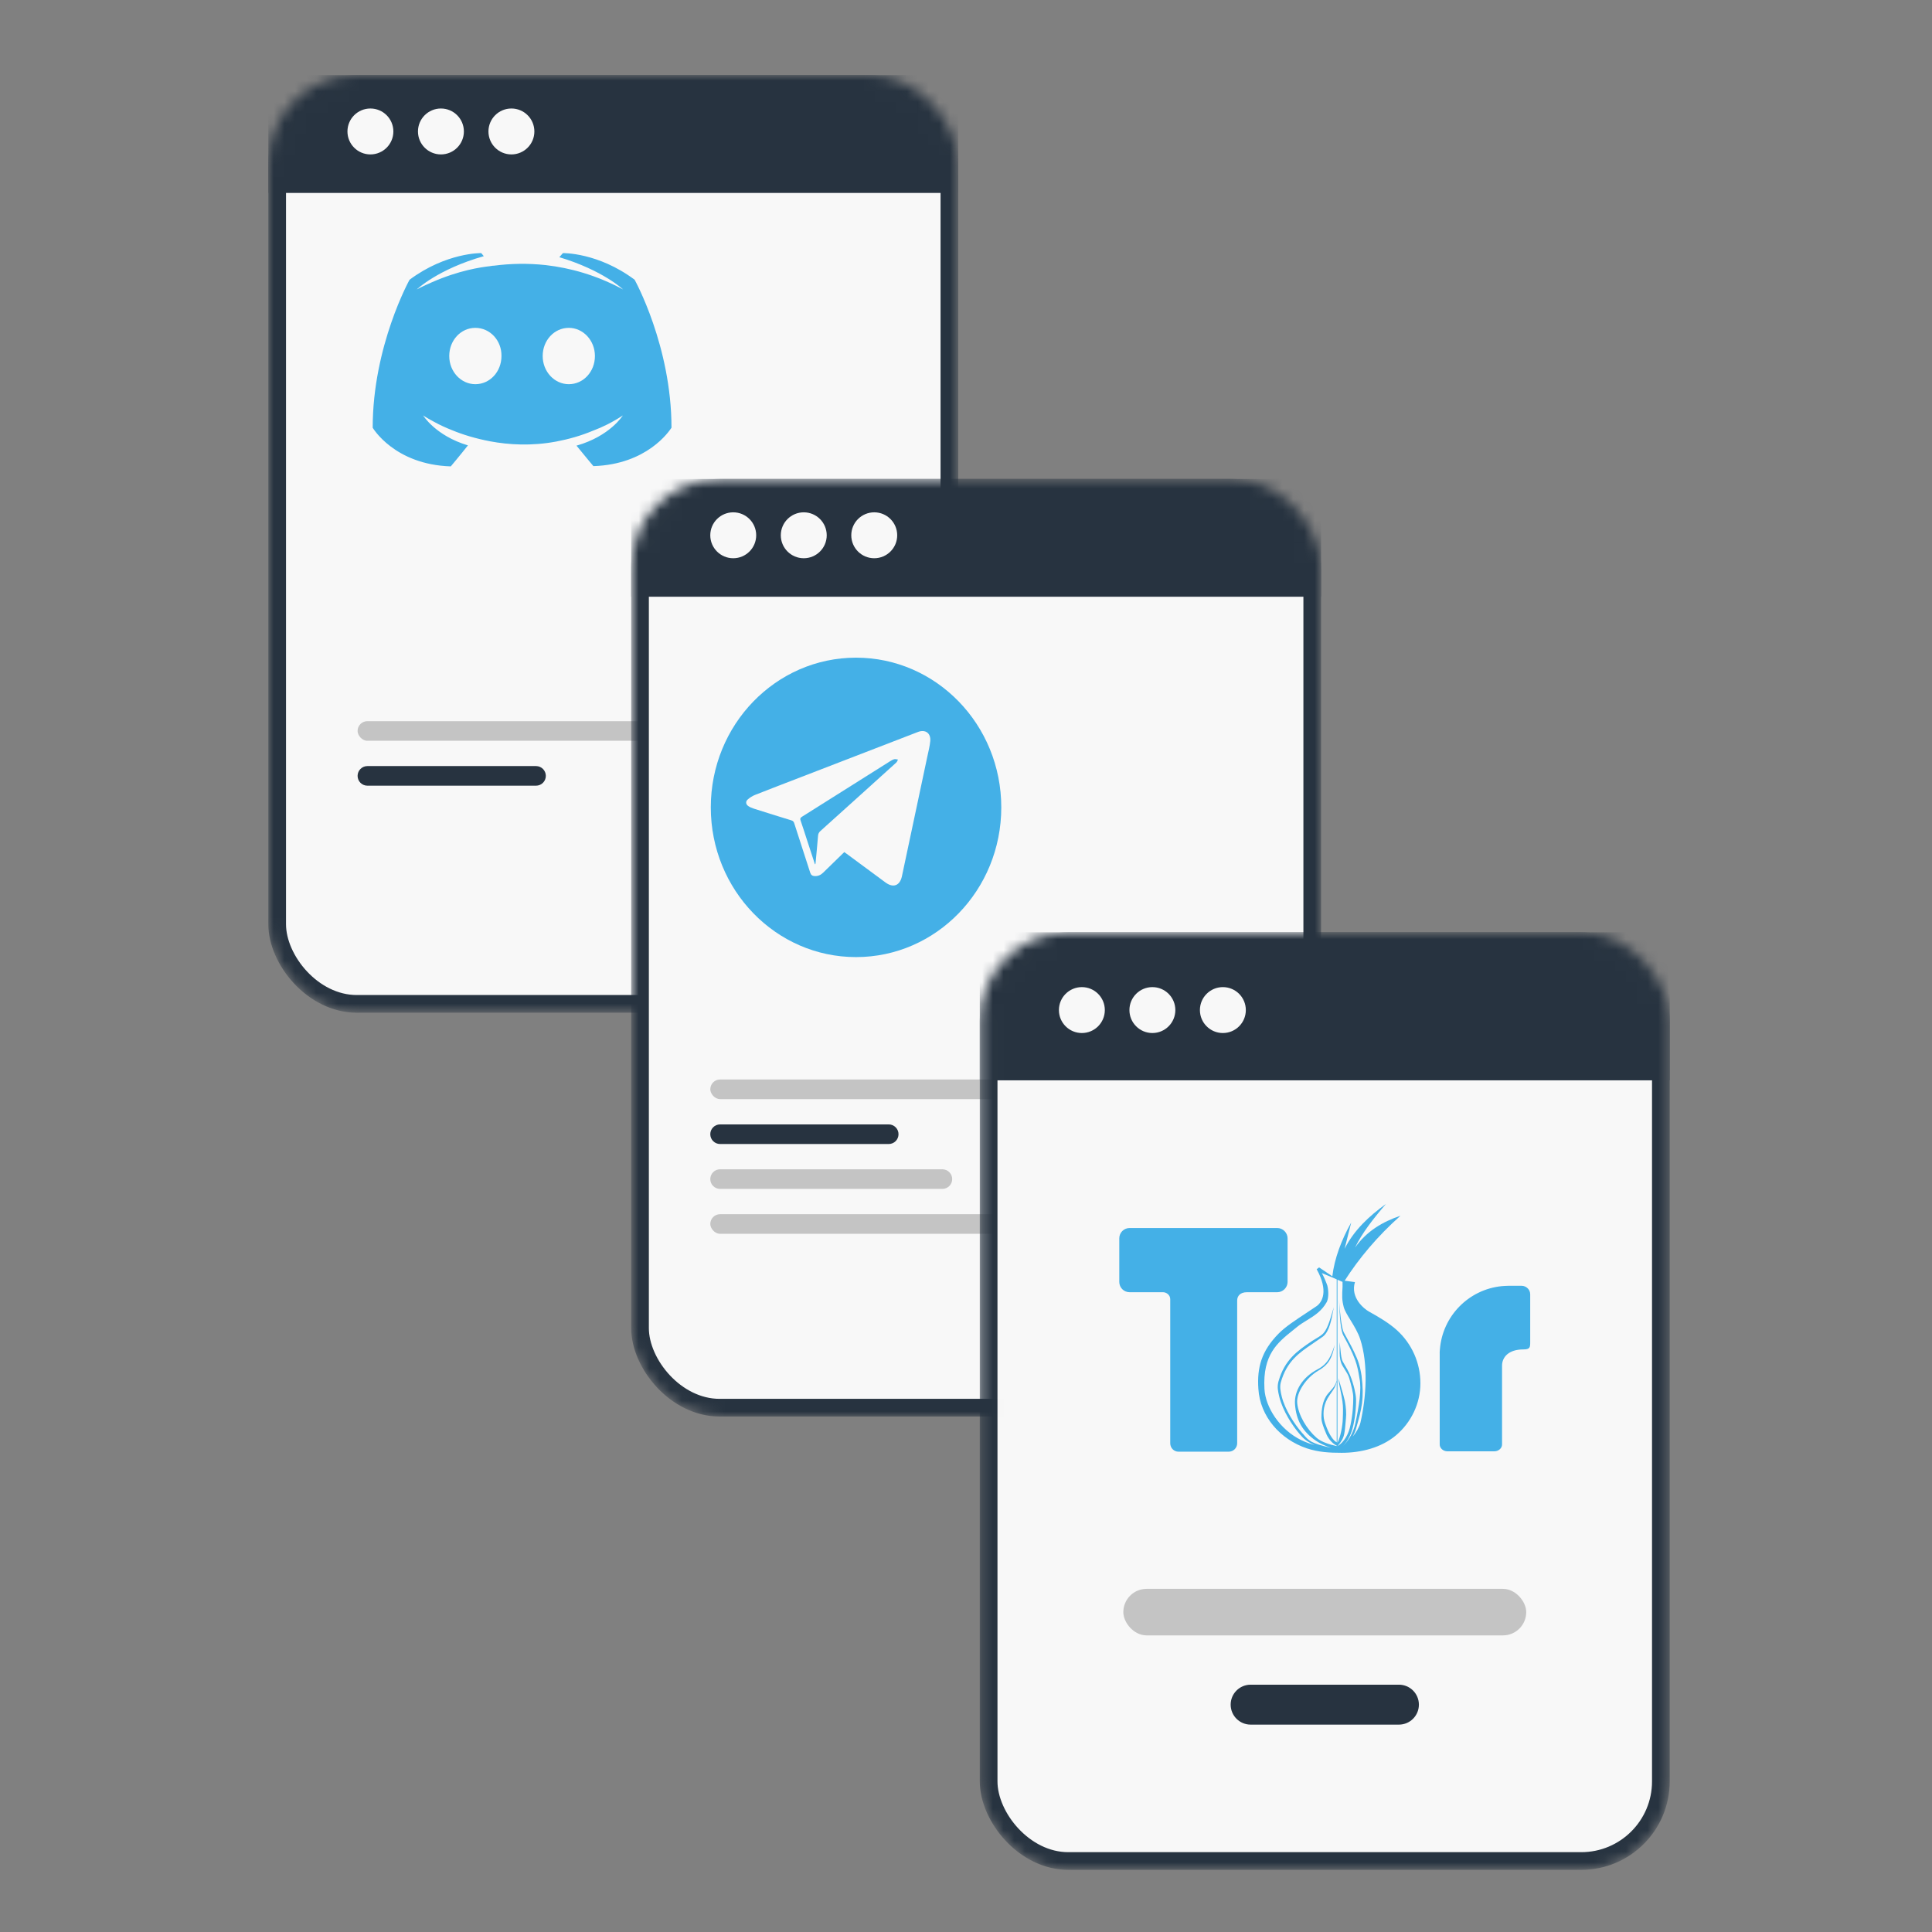
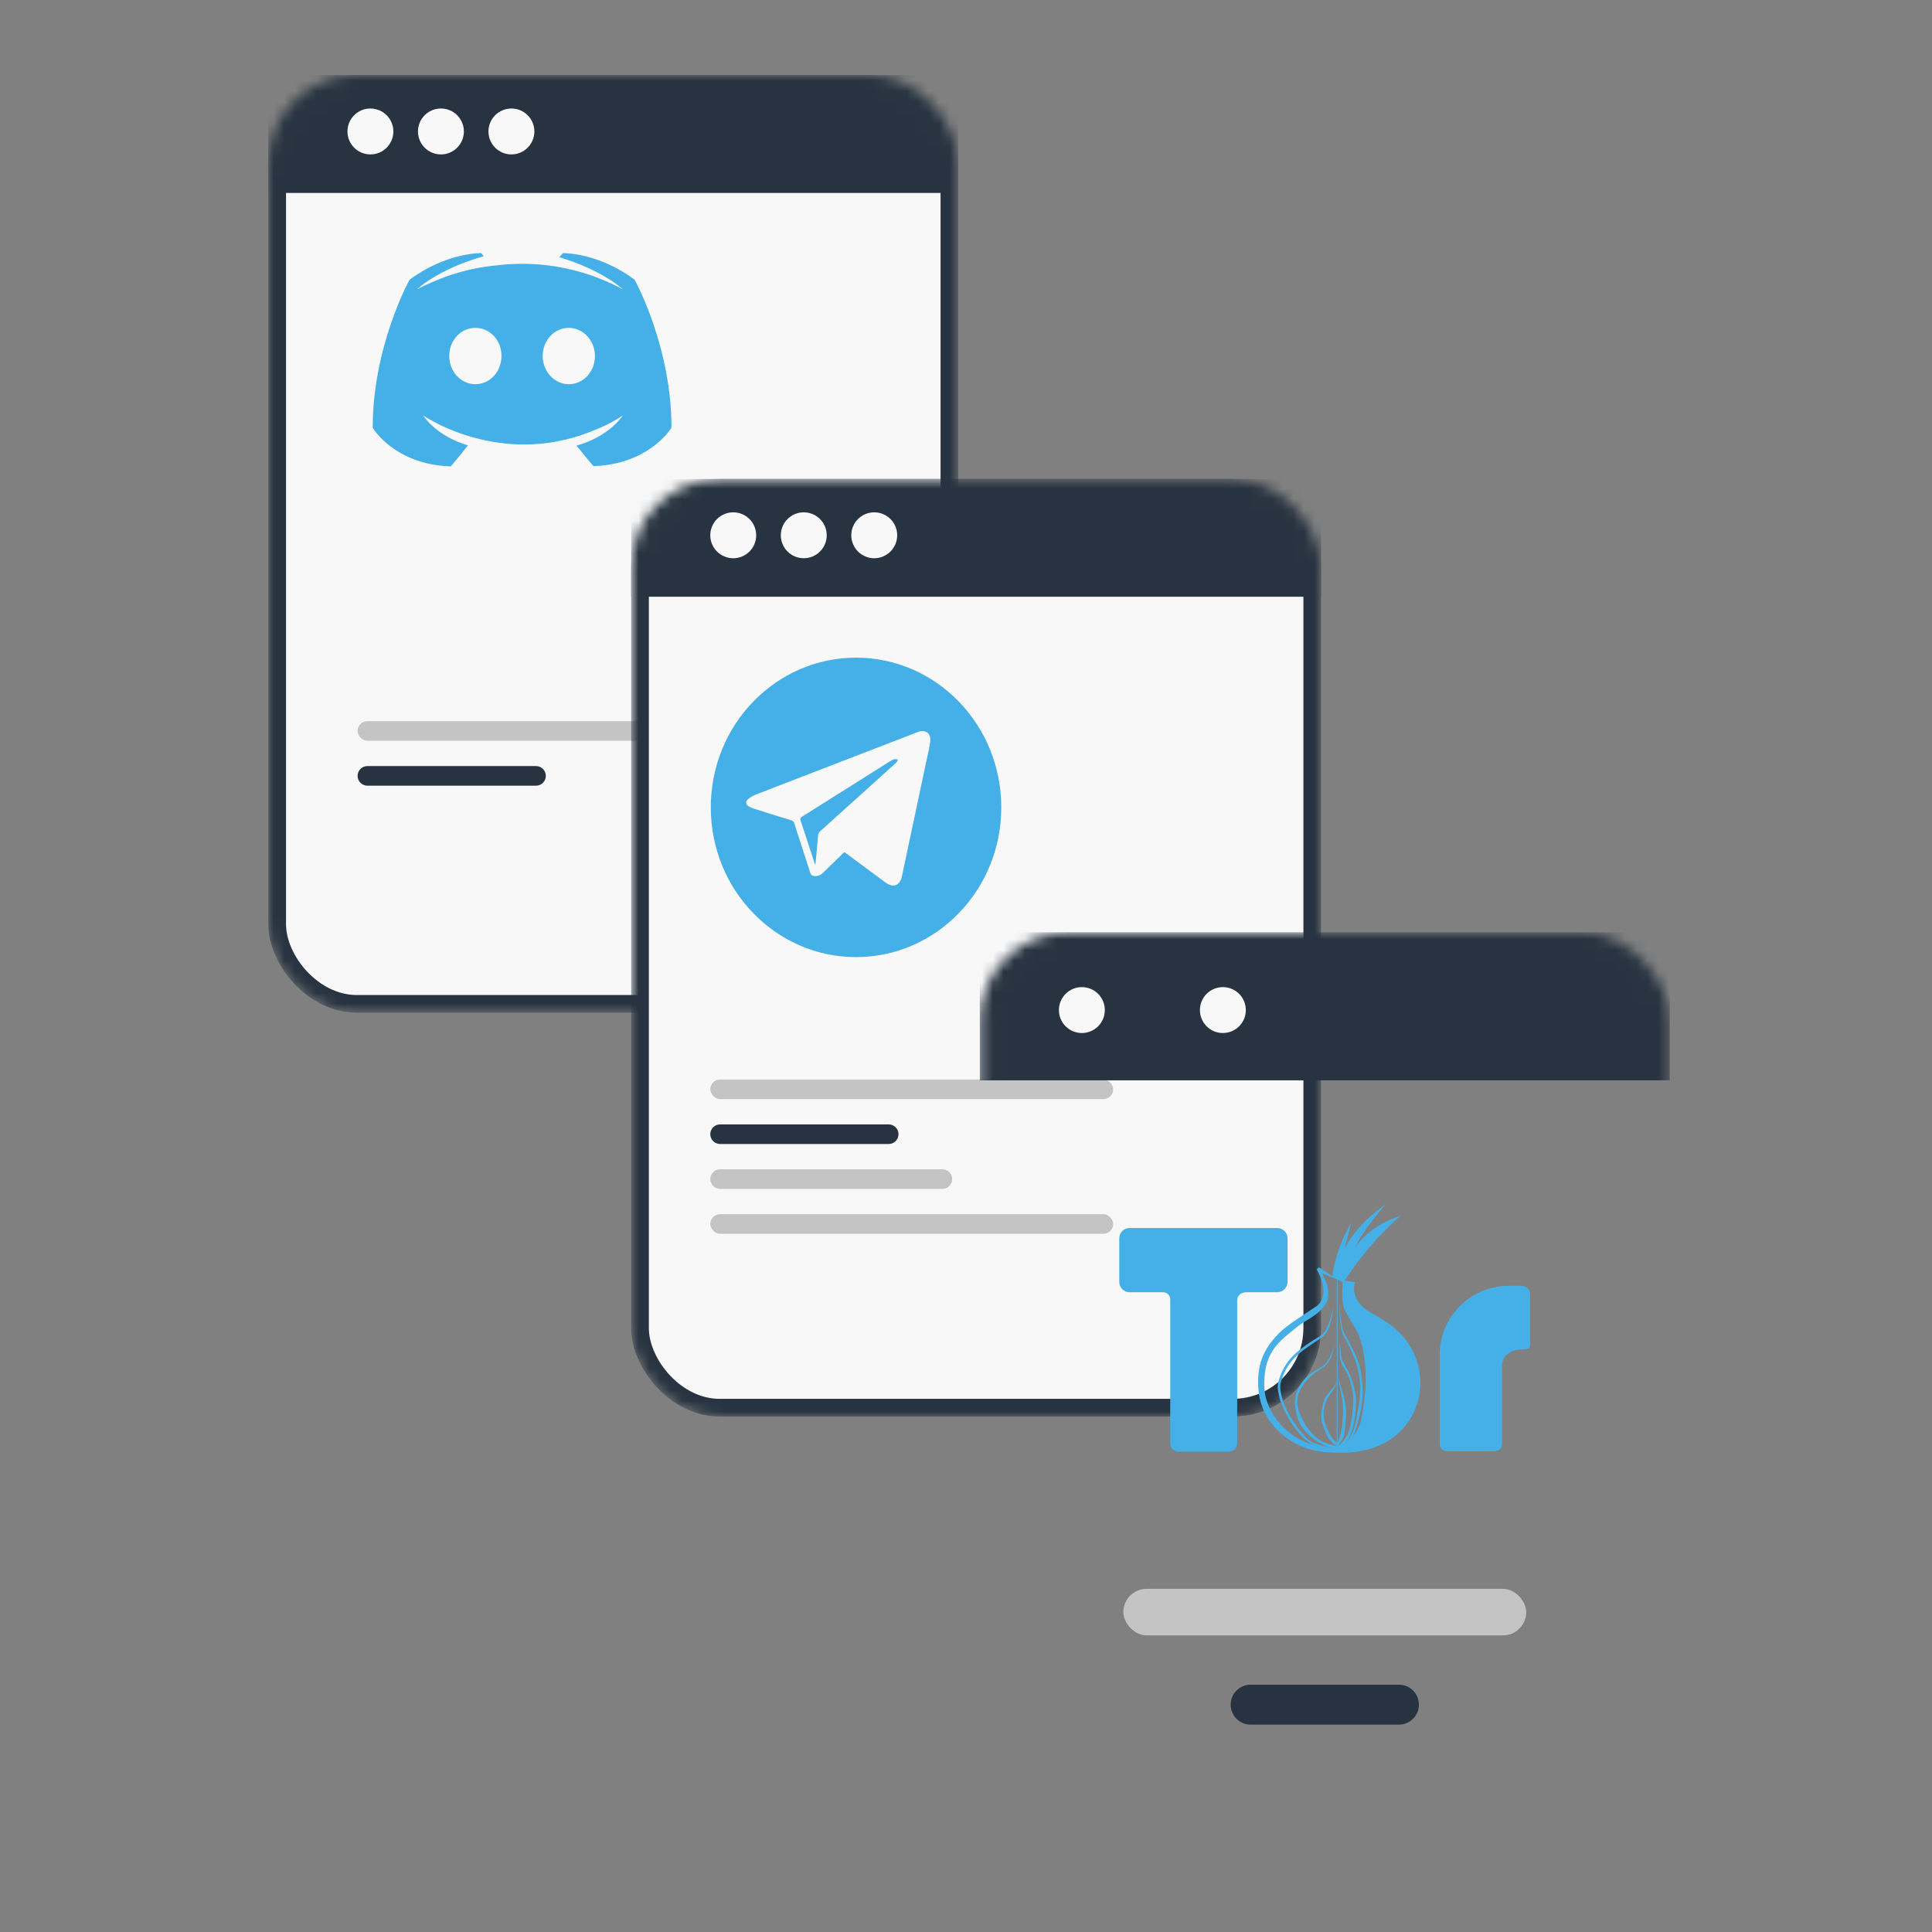
<svg xmlns="http://www.w3.org/2000/svg" width="180" height="180" viewBox="0 0 180 180" fill="none">
  <rect x="0" y="0" width="180" height="180" fill="#808080" stroke="none" />
  <g clip-path="url(#clip0_2464_303)">
    <mask id="mask0_2464_303" style="mask-type:alpha" maskUnits="userSpaceOnUse" x="25" y="7" width="65" height="88">
      <rect x="25.824" y="7.824" width="62.63" height="85.704" rx="7.417" fill="#F8F8F8" stroke="black" stroke-width="1.648" />
    </mask>
    <g mask="url(#mask0_2464_303)">
      <rect x="25.824" y="7.824" width="62.63" height="85.704" rx="7.417" fill="#F8F8F8" stroke="#273340" stroke-width="1.648" />
      <path fill-rule="evenodd" clip-rule="evenodd" d="M53.711 41.52C54.426 42.402 55.285 43.428 55.285 43.428C60.28 43.27 62.341 40.178 62.544 39.874C62.555 39.857 62.561 39.849 62.561 39.85C62.561 32.24 59.126 26.062 59.126 26.062C55.715 23.51 52.446 23.581 52.446 23.581L52.112 23.963C56.168 25.18 58.052 26.969 58.052 26.969C55.571 25.633 53.138 24.965 50.872 24.702C49.154 24.512 47.509 24.559 46.053 24.75C45.928 24.75 45.822 24.768 45.701 24.789C45.684 24.792 45.666 24.795 45.648 24.798C44.813 24.893 42.785 25.18 40.233 26.301C39.35 26.682 38.826 26.969 38.826 26.969C38.826 26.969 40.782 25.084 45.075 23.867L44.837 23.581C44.837 23.581 41.593 23.51 38.158 26.062C38.158 26.062 34.723 32.24 34.723 39.85C34.723 39.85 36.726 43.285 41.998 43.452C41.998 43.452 42.881 42.402 43.596 41.496C40.567 40.589 39.422 38.705 39.422 38.705C39.422 38.705 39.66 38.872 40.09 39.11C40.105 39.11 40.119 39.12 40.14 39.132C40.152 39.14 40.167 39.149 40.185 39.158C40.221 39.182 40.257 39.2 40.293 39.218C40.328 39.236 40.364 39.254 40.4 39.277C40.996 39.611 41.593 39.874 42.141 40.089C43.119 40.494 44.288 40.852 45.648 41.114C47.437 41.448 49.536 41.567 51.826 41.138C52.947 40.923 54.092 40.613 55.285 40.112C56.12 39.802 57.05 39.349 58.028 38.705C58.028 38.705 56.836 40.637 53.711 41.52ZM50.561 33.17C50.561 31.715 51.635 30.546 52.995 30.546C54.33 30.546 55.428 31.715 55.428 33.17C55.428 34.626 54.354 35.794 52.995 35.794C51.659 35.794 50.561 34.626 50.561 33.17ZM41.855 33.17C41.855 31.715 42.928 30.546 44.288 30.546C45.647 30.546 46.745 31.715 46.721 33.17C46.721 34.626 45.647 35.794 44.288 35.794C42.952 35.794 41.855 34.626 41.855 33.17Z" fill="#44B0E7" />
      <rect x="33.316" y="67.189" width="37.537" height="1.827" rx="0.913" fill="#C4C4C4" />
      <path d="M33.316 72.287C33.316 71.782 33.725 71.373 34.23 71.373H49.94C50.445 71.373 50.854 71.782 50.854 72.287V72.287C50.854 72.791 50.445 73.2 49.94 73.2H34.23C33.725 73.2 33.316 72.791 33.316 72.287V72.287Z" fill="#273340" />
      <path d="M25.5 7.5H88.778V17.475H25.5V7.5Z" fill="#273340" stroke="#273340" />
      <circle cx="34.51" cy="12.248" r="2.139" fill="#F8F8F8" />
      <circle cx="41.08" cy="12.248" r="2.139" fill="#F8F8F8" />
      <circle cx="47.647" cy="12.248" r="2.139" fill="#F8F8F8" />
    </g>
    <mask id="mask1_2464_303" style="mask-type:alpha" maskUnits="userSpaceOnUse" x="58" y="44" width="66" height="88">
      <rect x="59.629" y="45.447" width="62.63" height="85.704" rx="7.417" fill="#F8F8F8" stroke="black" stroke-width="1.648" />
    </mask>
    <g mask="url(#mask1_2464_303)">
      <rect x="59.629" y="45.447" width="62.63" height="85.704" rx="7.417" fill="#F8F8F8" stroke="#273340" stroke-width="1.648" />
      <path d="M79.755 89.17C87.229 89.17 93.287 82.925 93.287 75.222C93.287 67.518 87.229 61.273 79.755 61.273C72.281 61.273 66.223 67.518 66.223 75.222C66.223 82.925 72.281 89.17 79.755 89.17Z" fill="#44B0E7" />
      <path fill-rule="evenodd" clip-rule="evenodd" d="M78.658 79.388C78 80.029 77.348 80.659 76.702 81.294C76.476 81.516 76.222 81.639 75.898 81.622C75.677 81.61 75.553 81.513 75.485 81.303C74.99 79.767 74.488 78.235 73.996 76.697C73.948 76.548 73.877 76.476 73.726 76.429C72.56 76.073 71.396 75.709 70.234 75.339C70.056 75.282 69.876 75.208 69.721 75.103C69.482 74.941 69.447 74.677 69.661 74.488C69.859 74.313 70.095 74.16 70.34 74.063C71.766 73.498 73.198 72.951 74.629 72.4C78.26 70.998 81.89 69.598 85.521 68.196C86.211 67.929 86.742 68.305 86.67 69.052C86.624 69.529 86.501 69.999 86.401 70.47C85.612 74.193 84.823 77.915 84.031 81.637C83.842 82.521 83.222 82.751 82.495 82.215C81.277 81.317 80.06 80.417 78.843 79.517C78.784 79.475 78.724 79.435 78.658 79.388ZM75.924 80.518C75.937 80.515 75.951 80.511 75.965 80.507C75.972 80.472 75.983 80.438 75.986 80.404C76.064 79.56 76.147 78.717 76.215 77.871C76.23 77.683 76.295 77.549 76.436 77.423C77.559 76.419 78.675 75.408 79.793 74.4C81.031 73.284 82.269 72.169 83.502 71.048C83.579 70.979 83.611 70.861 83.663 70.766C83.547 70.753 83.422 70.707 83.317 70.734C83.173 70.771 83.037 70.855 82.908 70.935C80.177 72.656 77.447 74.379 74.714 76.097C74.559 76.194 74.53 76.276 74.589 76.446C74.791 77.025 74.974 77.609 75.164 78.192C75.417 78.968 75.671 79.743 75.924 80.518Z" fill="#F8F8F8" />
      <rect x="66.176" y="100.574" width="37.537" height="1.827" rx="0.913" fill="#C4C4C4" />
      <rect x="66.176" y="113.123" width="37.537" height="1.827" rx="0.913" fill="#C4C4C4" />
      <path d="M66.176 105.671C66.176 105.167 66.585 104.758 67.089 104.758H82.8C83.304 104.758 83.713 105.167 83.713 105.671V105.671C83.713 106.176 83.304 106.585 82.8 106.585H67.089C66.585 106.585 66.176 106.176 66.176 105.671V105.671Z" fill="#273340" />
      <path d="M66.176 109.854C66.176 109.349 66.585 108.94 67.089 108.94H87.8C88.304 108.94 88.713 109.349 88.713 109.854V109.854C88.713 110.358 88.304 110.767 87.8 110.767H67.089C66.585 110.767 66.176 110.358 66.176 109.854V109.854Z" fill="#C4C4C4" />
      <path d="M58.805 44.623H123.083V55.596H58.805V44.623Z" fill="#273340" />
      <circle cx="68.314" cy="49.871" r="2.139" fill="#F8F8F8" />
      <circle cx="74.885" cy="49.871" r="2.139" fill="#F8F8F8" />
      <circle cx="81.451" cy="49.871" r="2.139" fill="#F8F8F8" />
    </g>
    <mask id="mask2_2464_303" style="mask-type:alpha" maskUnits="userSpaceOnUse" x="91" y="86" width="65" height="89">
      <rect x="92.109" y="87.682" width="62.63" height="85.704" rx="7.417" fill="#F8F8F8" stroke="black" stroke-width="1.648" />
    </mask>
    <g mask="url(#mask2_2464_303)">
-       <rect x="92.109" y="87.682" width="62.63" height="85.704" rx="7.417" fill="#F8F8F8" stroke="#273340" stroke-width="1.648" />
      <path fill-rule="evenodd" clip-rule="evenodd" d="M125.889 113.899L125.272 116.35C126.146 114.619 127.534 113.317 129.128 112.168C127.962 113.522 126.9 114.876 126.249 116.23C127.346 114.687 128.819 113.831 130.481 113.265C128.324 115.188 126.602 117.248 125.278 119.321L126.236 119.451C125.79 120.925 127.11 121.953 127.538 122.193C128.498 122.724 129.423 123.273 130.16 123.941C131.548 125.209 132.336 126.991 132.336 128.876C132.336 130.744 131.479 132.543 130.04 133.743C128.686 134.874 126.819 135.354 125.002 135.354C123.871 135.354 122.86 135.302 121.763 134.942C119.262 134.103 117.394 131.961 117.239 129.39C117.102 127.385 117.548 125.86 119.107 124.267C119.702 123.647 120.744 122.962 121.697 122.335C122.036 122.113 122.363 121.898 122.655 121.696C123.203 121.319 123.786 120.257 122.672 118.252L122.895 118.08L124.129 118.907C124.332 117.244 124.966 115.544 125.889 113.899ZM124.118 119.01L123.152 118.612C123.272 118.783 123.597 119.554 123.666 119.777C123.82 120.411 123.751 121.028 123.614 121.302C123.136 122.165 122.427 122.6 121.748 123.016C121.429 123.212 121.117 123.403 120.838 123.633C120.708 123.74 120.576 123.845 120.445 123.951C119.025 125.089 117.633 126.206 117.805 129.39C117.891 131.104 119.228 133.194 121.232 134.171C121.628 134.363 122.045 134.515 122.476 134.635C121.981 134.421 121.56 134.154 121.233 133.777C121.233 133.76 121.113 133.64 121.113 133.64C120.394 132.818 119.52 131.447 119.194 130.162L119.18 130.102C119.067 129.617 118.977 129.233 119.108 128.722C119.678 126.678 120.903 125.846 122.158 124.994L122.244 124.935C122.343 124.871 122.448 124.809 122.555 124.746L122.555 124.746L122.555 124.746L122.555 124.746L122.555 124.746C122.761 124.624 122.972 124.499 123.153 124.352C123.62 124.006 123.901 123.036 124.161 122.143C124.196 122.021 124.231 121.9 124.266 121.782C124.247 121.881 124.227 121.99 124.206 122.106L124.206 122.106C124.061 122.914 123.855 124.059 123.255 124.524L123.238 124.536L123.238 124.536L123.238 124.536L123.238 124.536L123.238 124.536L123.238 124.536L123.238 124.536L123.238 124.536C122.952 124.738 122.666 124.939 122.364 125.141L122.254 125.216C121.058 126.028 119.88 126.829 119.331 128.791C119.211 129.219 119.314 129.682 119.417 130.11C119.725 131.344 120.599 132.681 121.285 133.469C121.285 133.486 121.319 133.516 121.353 133.546C121.388 133.576 121.422 133.606 121.422 133.623C121.962 134.261 122.142 134.462 124.02 134.896C123.507 134.726 122.941 134.468 122.587 134.221C121.37 133.381 120.752 132.336 120.65 130.794C120.581 129.594 121.32 128.328 122.759 127.574C123.753 127.06 124.043 126.256 124.351 125.296C124.128 126.393 123.889 127.077 122.861 127.676C121.644 128.379 120.772 129.769 120.857 130.711C120.96 131.859 121.765 133.177 122.673 133.966C123.125 134.353 123.88 134.587 124.539 134.728V134.685C124.346 134.6 124.044 134.375 123.8 134.017C123.641 133.799 123.532 133.521 123.419 133.233C123.399 133.181 123.378 133.128 123.357 133.076C123.237 132.75 123.114 132.408 123.114 132.099C123.114 131.363 123.203 130.454 123.734 129.837C123.827 129.728 123.907 129.637 123.978 129.557L123.978 129.557C124.254 129.246 124.388 129.096 124.539 128.642V119.199H124.545L124.117 119.013L124.118 119.01ZM124.608 119.226V134.413L124.616 134.417C124.887 133.898 125.085 132.832 125.102 132.237C125.104 132.173 125.107 132.108 125.109 132.042V132.042V132.042V132.042V132.042C125.127 131.577 125.146 131.065 125.071 130.555C125.027 130.216 124.957 129.881 124.891 129.561C124.802 129.137 124.72 128.74 124.71 128.398C124.766 128.652 124.857 128.956 124.957 129.286L124.957 129.286C125.072 129.67 125.198 130.089 125.29 130.504C125.41 131.12 125.448 131.721 125.396 132.166C125.382 132.31 125.371 132.448 125.36 132.581L125.36 132.581C125.329 132.94 125.302 133.265 125.239 133.589C125.172 133.96 124.972 134.328 124.64 134.699V134.719C124.638 134.718 124.636 134.718 124.634 134.717L124.634 134.717C124.632 134.716 124.63 134.715 124.628 134.715L124.627 134.715L124.626 134.715L124.625 134.715L124.624 134.715L124.617 134.713L124.608 134.71V134.741C125.265 134.327 125.656 133.599 125.825 132.75C126.048 131.722 126.08 130.763 126.08 130.249C126.097 129.803 125.892 129.066 125.704 128.398C125.626 128.115 125.442 127.827 125.273 127.561C125.145 127.36 125.026 127.172 124.967 127.01C124.802 126.541 124.807 126.174 124.813 125.654V125.654V125.654V125.654V125.654V125.654V125.654C124.816 125.471 124.818 125.269 124.814 125.038C124.842 125.262 124.862 125.477 124.881 125.679C124.933 126.215 124.974 126.651 125.123 126.888C125.155 126.942 125.189 127 125.225 127.062C125.406 127.368 125.633 127.753 125.79 128.139C126.133 128.979 126.322 129.906 126.339 130.335C126.356 131.072 126.255 132.234 125.998 133.142C125.808 133.797 125.494 134.341 125.172 134.667L125.195 134.65C125.711 134.148 126.129 133.319 126.27 132.629C126.613 131.07 126.87 129.425 126.664 128.448C126.653 128.397 126.64 128.318 126.624 128.216C126.569 127.875 126.474 127.282 126.236 126.649C125.942 125.869 125.566 125.178 125.325 124.734C125.2 124.506 125.111 124.342 125.088 124.267C124.848 123.616 124.78 121.953 124.762 121.062C124.797 122.125 125.002 123.684 125.157 124.044C125.185 124.117 125.278 124.286 125.408 124.52C125.672 124.996 126.086 125.742 126.408 126.511C126.701 127.191 126.8 127.829 126.841 128.099L126.848 128.139L126.853 128.174C127.11 130.299 126.887 131.19 126.339 133.109C126.264 133.37 126.157 133.619 126.032 133.848C126.387 133.413 126.653 132.937 126.749 132.543C127.297 130.162 127.486 127.111 126.732 124.781C126.521 124.128 126.146 123.52 125.816 122.983C125.53 122.518 125.277 122.107 125.19 121.765C125.018 121.097 125.032 120.759 125.083 119.844C125.081 119.921 125.081 119.996 125.083 120.07C125.084 119.863 125.086 119.65 125.08 119.432L124.608 119.226ZM124.539 134.378V128.695C124.424 129.201 124.322 129.345 124.052 129.73C123.999 129.806 123.939 129.891 123.871 129.99C123.288 130.813 123.269 131.617 123.338 132.131C123.388 132.464 123.503 132.751 123.604 133.003L123.612 133.025C123.749 133.367 123.889 133.659 124.095 133.95L124.103 133.961C124.246 134.148 124.342 134.272 124.539 134.378ZM105.241 114.412H119.001C119.515 114.412 119.961 114.841 119.961 115.372V119.433C119.961 119.964 119.515 120.393 119.001 120.393H116.174C115.54 120.393 115.265 120.753 115.265 121.164V134.462C115.265 134.907 114.906 135.25 114.477 135.25H109.799C109.371 135.25 109.028 134.907 109.028 134.462V121.044C109.028 120.633 108.651 120.393 108.36 120.393H105.241C104.71 120.393 104.281 119.965 104.281 119.433V115.372C104.281 114.841 104.709 114.412 105.241 114.412ZM141.76 119.794H140.543C140.378 119.794 140.012 119.818 139.909 119.828C136.825 120.14 134.391 122.622 134.151 125.723C134.132 125.838 134.129 126.056 134.134 126.203V134.582C134.134 134.925 134.46 135.216 134.854 135.216H139.224C139.618 135.216 139.943 134.925 139.943 134.582V127.231C139.943 126.443 140.56 125.723 141.914 125.723C142.567 125.723 142.567 125.521 142.565 125.012C142.565 124.987 142.565 124.961 142.565 124.935V120.582C142.565 120.154 142.205 119.794 141.76 119.794Z" fill="#44B0E7" />
      <path d="M91.285 86.858H155.563V100.652H91.285V86.858Z" fill="#273340" />
      <circle cx="100.795" cy="94.106" r="2.139" fill="#F8F8F8" />
-       <circle cx="107.365" cy="94.106" r="2.139" fill="#F8F8F8" />
      <circle cx="113.932" cy="94.106" r="2.139" fill="#F8F8F8" />
    </g>
    <rect x="142.195" y="152.366" width="37.537" height="4.337" rx="2.169" transform="rotate(-180 142.195 152.366)" fill="#C4C4C4" />
    <path d="M132.195 158.818C132.195 159.846 131.362 160.679 130.335 160.679L116.519 160.679C115.491 160.679 114.658 159.846 114.658 158.818V158.818C114.658 157.791 115.491 156.958 116.519 156.958L130.335 156.958C131.362 156.958 132.195 157.791 132.195 158.818V158.818Z" fill="#273340" />
  </g>
  <defs>
    <clipPath id="clip0_2464_303">
      <rect width="180" height="180" fill="white" />
    </clipPath>
  </defs>
</svg>